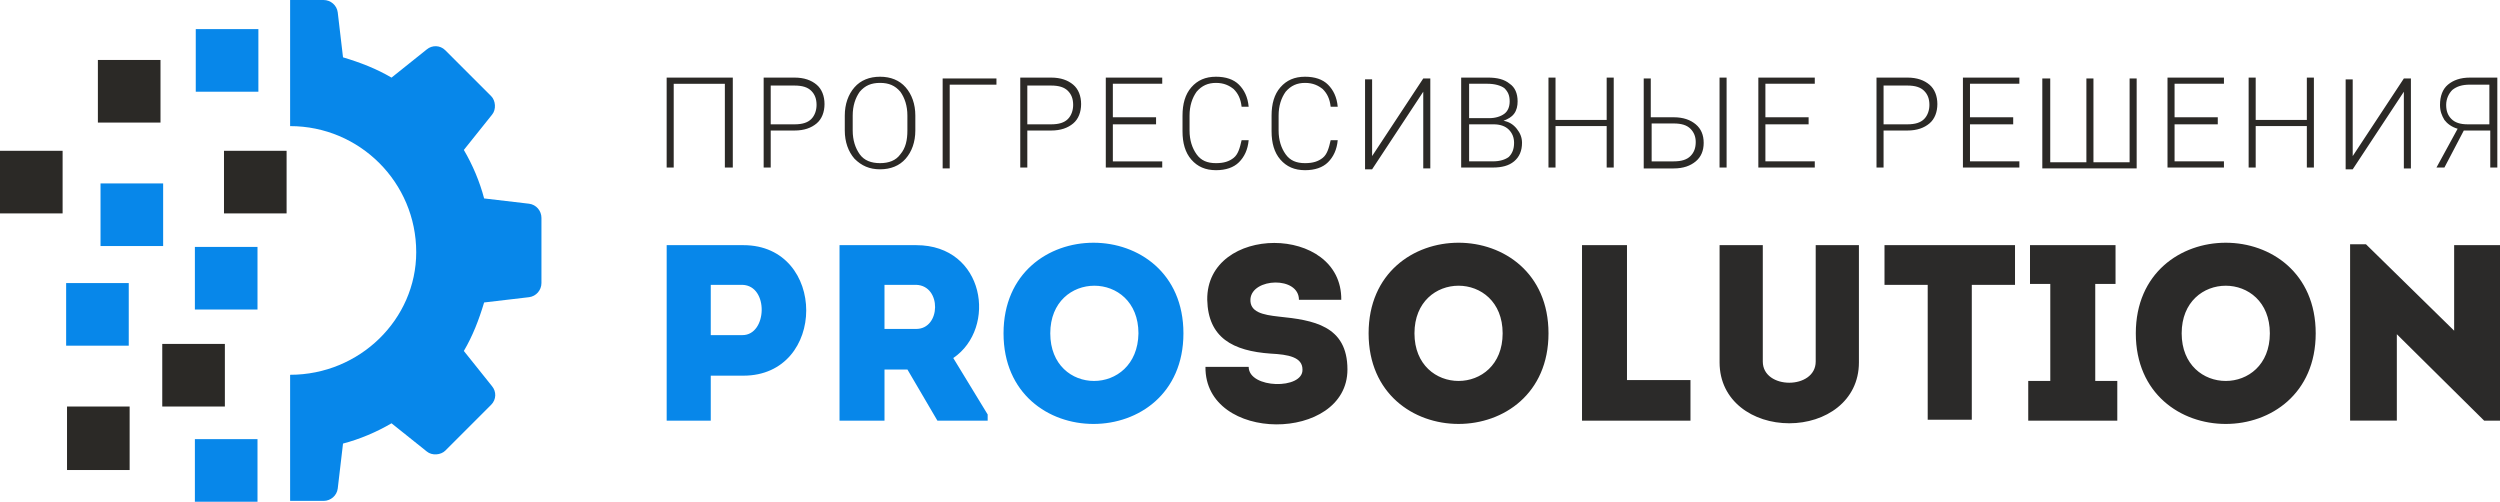
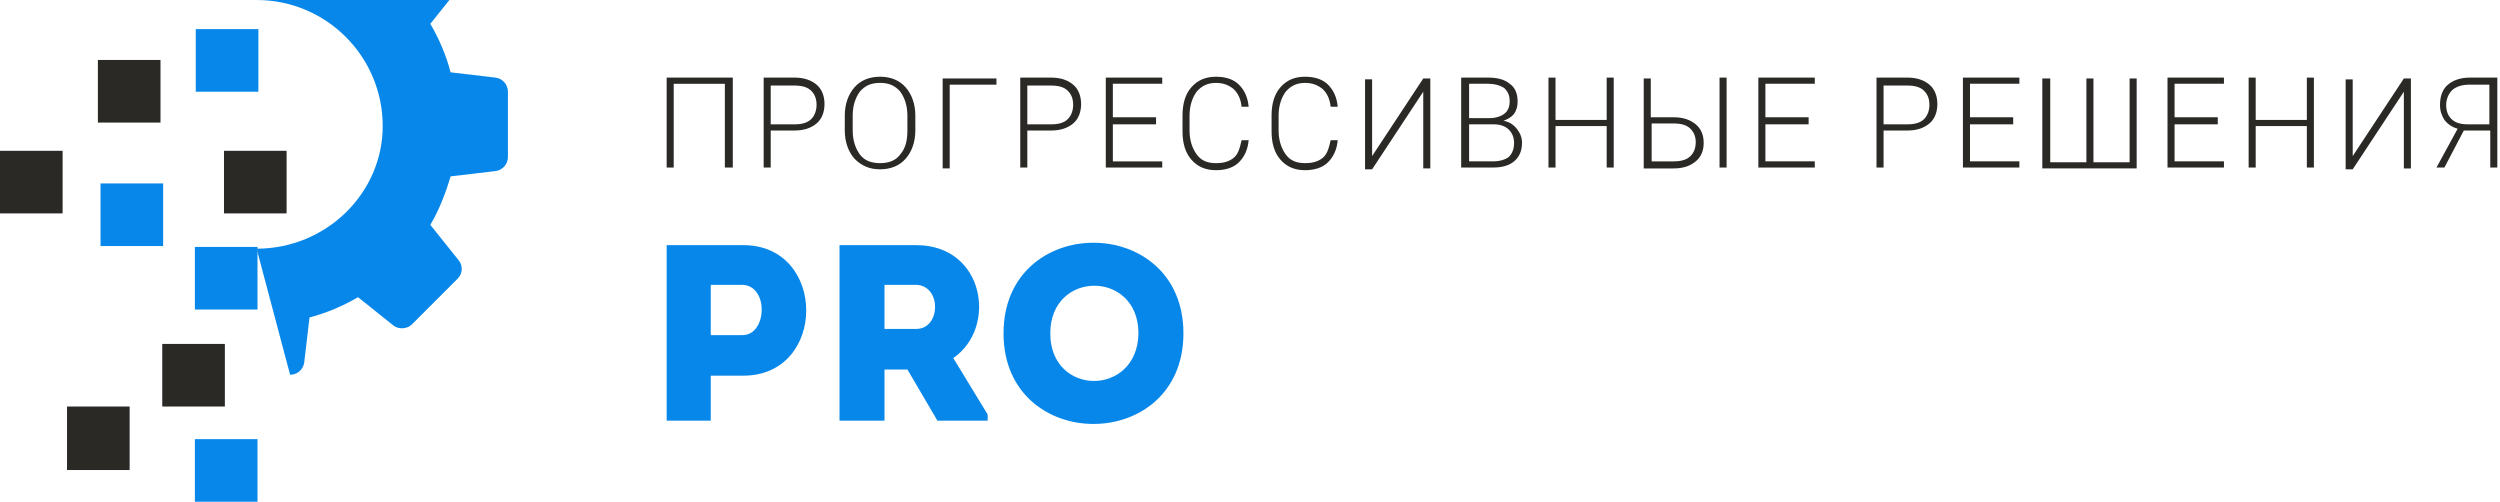
<svg xmlns="http://www.w3.org/2000/svg" xml:space="preserve" width="210mm" height="42.148mm" version="1.1" shape-rendering="geometricPrecision" text-rendering="geometricPrecision" image-rendering="optimizeQuality" fill-rule="evenodd" clip-rule="evenodd" viewBox="0 0 210 42.148">
  <g id="Слой_x0020_1">
    <g id="_46068274528">
      <path fill="#0787EA" fill-rule="nonzero" d="M59.704 35.334l0 -3.778 2.741 0c7.037,0 7.037,-10.963 0,-10.963 -2.148,0 -4.37,0 -6.444,0 0,4.889 0,9.852 0,14.741 1.185,0 2.444,0 3.704,0zm2.667 -7.185l-2.667 0c0,-1.185 0,-3.037 0,-4.222 0.889,0 1.778,0 2.667,0 2.222,0.074 2.074,4.222 0,4.222zm17.704 1.926c3.704,-2.518 2.667,-9.482 -3.111,-9.482 -2.148,0 -4.296,0 -6.444,0 0,4.889 0,9.852 0,14.741 1.185,0 2.518,0 3.778,0l0 -4.296 1.926 0 2.518 4.296 4.222 0 0 -0.518 -2.889 -4.741 0 0zm-3.111 -2.445l-2.667 0c0,-1.185 0,-2.444 0,-3.704 0.889,0 1.778,0 2.667,0 2.148,0.074 2.074,3.704 0,3.704zm22.444 0.37c0,-10.148 -15.111,-10.148 -15.111,0 0,10.148 15.111,10.148 15.111,0l0 0zm-11.185 0c0,-5.333 7.407,-5.333 7.407,0 -0.074,5.333 -7.407,5.333 -7.407,0z" />
-       <path fill="#2B2A29" fill-rule="nonzero" d="M104.889 30.815c-1.259,0 -2.37,0 -3.63,0 -0.074,6.444 11.926,6.37 11.926,0.222 0,-3.704 -2.889,-4.148 -5.778,-4.444 -1.333,-0.148 -2.444,-0.37 -2.37,-1.482 0.148,-1.778 4.074,-1.926 4.074,0.074 1.259,0 2.222,0 3.556,0 0.074,-6.37 -11.333,-6.37 -11.259,0 0.074,3.185 2.148,4.296 5.333,4.519 1.482,0.074 2.667,0.296 2.667,1.333 0.074,1.704 -4.519,1.63 -4.519,-0.222l0 0zm25.185 -2.815c0,-10.148 -15.111,-10.148 -15.111,0 0,10.148 15.111,10.148 15.111,0zm-11.259 0c0,-5.333 7.407,-5.333 7.407,0 0,5.333 -7.407,5.333 -7.407,0zm17.852 -7.407c-1.259,0 -2.518,0 -3.778,0l0 14.741c2.963,0 6.074,0 9.111,0 0,-1.259 0,-2.148 0,-3.407l-5.333 0c0,-6.296 0,-3.704 0,-11.333zm13.63 11.556c-1.111,0 -2.222,-0.593 -2.222,-1.778l0 -9.778c-1.185,0 -2.444,0 -3.63,0l-0 9.852c0,3.259 2.815,5.111 5.852,5.111 3.037,0 5.852,-1.852 5.852,-5.111l0 -9.852c-1.185,0 -2.37,0 -3.63,0l0 9.778c-0,1.185 -1.111,1.778 -2.222,1.778l0 0zm11.63 -8.222l0 11.333c1.259,0 2.444,0 3.704,0l0 -11.333 3.63 0c0,-1.111 0,-2.222 0,-3.333l-10.963 0c0,1.111 0,2.222 0,3.333l3.63 0zm14.074 8.074l0 -8.148 1.704 -0 0 -3.259 -7.185 0 0 3.259 1.704 -0 0 8.148 -1.852 0 0 3.333 7.481 0 0 -3.333 -1.852 0 0 0zm18.518 -4c0,-10.148 -15.111,-10.148 -15.111,0 0,10.148 15.111,10.148 15.111,0zm-11.259 0c0,-5.333 7.407,-5.333 7.407,0 0,5.333 -7.407,5.333 -7.407,0zm25.407 7.333l1.333 0 0 -14.741c-1.259,0 -2.593,0 -3.852,0l0 7.185 -7.407 -7.259 -1.333 0 0 14.815c1.259,0 2.593,0 3.926,0l0 -7.259 7.333 7.259z" />
      <path fill="#2B2926" fill-rule="nonzero" d="M61.481 14.074l-0.593 0 0 -7.037 -4.296 -0 0 7.037 -0.593 0 0 -7.556 5.556 0 0 7.556 -0.074 0zm3.259 -3.111l0 3.111 -0.593 0 0 -7.556 2.593 0c0.815,0 1.407,0.222 1.852,0.593 0.444,0.37 0.667,0.963 0.667,1.63 0,0.667 -0.222,1.259 -0.667,1.63 -0.444,0.37 -1.037,0.593 -1.852,0.593l-2 0 0 0zm0 -0.519l2 0c0.667,0 1.111,-0.148 1.407,-0.444 0.296,-0.296 0.444,-0.741 0.444,-1.185 0,-0.518 -0.148,-0.889 -0.444,-1.185 -0.296,-0.296 -0.741,-0.444 -1.407,-0.444l-2 0 0 3.259 0 0zm12.148 0.519c0,0.963 -0.296,1.778 -0.815,2.37 -0.518,0.593 -1.259,0.889 -2.148,0.889 -0.889,0 -1.556,-0.296 -2.148,-0.889 -0.518,-0.593 -0.815,-1.407 -0.815,-2.37l-0 -1.259c0,-0.963 0.296,-1.778 0.815,-2.37 0.518,-0.593 1.259,-0.889 2.148,-0.889 0.889,0 1.63,0.296 2.148,0.889 0.518,0.593 0.815,1.407 0.815,2.37l0 1.259 0 0zm-0.667 -1.259c0,-0.815 -0.222,-1.482 -0.593,-2 -0.444,-0.518 -0.963,-0.741 -1.704,-0.741 -0.741,0 -1.259,0.222 -1.704,0.741 -0.37,0.518 -0.593,1.185 -0.593,2l0 1.259c0,0.815 0.222,1.482 0.593,2 0.37,0.518 0.963,0.741 1.704,0.741 0.741,0 1.333,-0.222 1.704,-0.741 0.444,-0.518 0.593,-1.185 0.593,-2l0 -1.259zm7.481 -2.593l-3.926 0 0 7.037 -0.593 0 0 -7.556 4.519 0 0 0.518zm2.593 3.852l0 3.111 -0.593 0 0 -7.556 2.593 0c0.815,0 1.407,0.222 1.852,0.593 0.444,0.37 0.667,0.963 0.667,1.63 0,0.667 -0.222,1.259 -0.667,1.63 -0.444,0.37 -1.037,0.593 -1.852,0.593l-2 0zm0 -0.519l2 0c0.667,0 1.111,-0.148 1.407,-0.444 0.296,-0.296 0.444,-0.741 0.444,-1.185 0,-0.518 -0.148,-0.889 -0.444,-1.185 -0.296,-0.296 -0.741,-0.444 -1.407,-0.444l-2 0 0 3.259 0 0zm10.815 0l-3.63 0 0 3.111 4.148 0 0 0.518 -4.741 0 0 -7.556 4.741 0 0 0.518 -4.148 0 0 2.815 3.63 0 0 0.593zm7.778 1.333c-0.074,0.815 -0.37,1.407 -0.815,1.852 -0.444,0.444 -1.111,0.667 -1.926,0.667 -0.889,0 -1.556,-0.296 -2.074,-0.889 -0.518,-0.593 -0.741,-1.407 -0.741,-2.37l-0 -1.333c0,-0.963 0.222,-1.778 0.741,-2.37 0.518,-0.593 1.185,-0.889 2.074,-0.889 0.815,0 1.482,0.222 1.926,0.667 0.444,0.444 0.741,1.037 0.815,1.852l-0.593 0c-0.074,-0.667 -0.296,-1.111 -0.667,-1.482 -0.37,-0.296 -0.815,-0.518 -1.482,-0.518 -0.667,0 -1.185,0.222 -1.63,0.741 -0.37,0.518 -0.593,1.185 -0.593,2l0 1.259c0,0.815 0.222,1.482 0.593,2 0.37,0.518 0.889,0.741 1.63,0.741 0.667,0 1.111,-0.148 1.482,-0.444 0.37,-0.296 0.518,-0.815 0.667,-1.482l0.593 0 0 0zm7.481 0c-0.074,0.815 -0.37,1.407 -0.815,1.852 -0.444,0.444 -1.111,0.667 -1.926,0.667 -0.889,0 -1.556,-0.296 -2.074,-0.889 -0.518,-0.593 -0.741,-1.407 -0.741,-2.37l-0 -1.333c0,-0.963 0.222,-1.778 0.741,-2.37 0.518,-0.593 1.185,-0.889 2.074,-0.889 0.815,0 1.482,0.222 1.926,0.667 0.444,0.444 0.741,1.037 0.815,1.852l-0.593 0c-0.074,-0.667 -0.296,-1.111 -0.667,-1.482 -0.37,-0.296 -0.815,-0.518 -1.482,-0.518 -0.667,0 -1.185,0.222 -1.63,0.741 -0.37,0.518 -0.593,1.185 -0.593,2l0 1.259c0,0.815 0.222,1.482 0.593,2 0.37,0.518 0.889,0.741 1.63,0.741 0.667,0 1.111,-0.148 1.482,-0.444 0.37,-0.296 0.518,-0.815 0.667,-1.482l0.593 0 0 0zm7.185 -5.185l0.593 0 0 7.556 -0.593 -0 0 -6.444 0 0 -4.296 6.519 -0.593 0 0 -7.556 0.593 0 0 6.444 0 0 4.296 -6.519zm3.185 7.481l0 -7.556 2.222 0c0.815,0 1.407,0.148 1.852,0.518 0.444,0.296 0.667,0.815 0.667,1.482 0,0.37 -0.074,0.741 -0.296,1.037 -0.222,0.296 -0.518,0.444 -0.889,0.593l0 0c0.444,0.074 0.815,0.296 1.111,0.667 0.296,0.37 0.444,0.741 0.444,1.185 0,0.667 -0.222,1.185 -0.667,1.556 -0.444,0.37 -1.037,0.518 -1.778,0.518l-2.667 0 0 0zm0.667 -3.63l0 3.111 2 0c0.593,0 1.037,-0.148 1.333,-0.37 0.296,-0.296 0.444,-0.667 0.444,-1.185 0,-0.444 -0.148,-0.815 -0.444,-1.111 -0.296,-0.296 -0.741,-0.444 -1.259,-0.444l-2.074 0 0 0zm0 -0.518l1.704 0c0.518,0 0.963,-0.148 1.259,-0.37 0.296,-0.222 0.444,-0.593 0.444,-1.037 0,-0.518 -0.148,-0.815 -0.444,-1.111 -0.296,-0.222 -0.815,-0.37 -1.407,-0.37l-1.556 0 0 2.889zm12.148 4.148l-0.593 0 0 -3.482 -4.296 0 0 3.482 -0.593 0 0 -7.556 0.593 0 0 3.556 4.296 0 0 -3.556 0.593 0 0 7.556zm3.185 -4.222l1.852 0c0.815,0 1.407,0.222 1.852,0.593 0.444,0.37 0.667,0.889 0.667,1.556 0,0.667 -0.222,1.185 -0.667,1.556 -0.444,0.37 -1.037,0.593 -1.852,0.593l-2.518 -0 0 -7.556 0.593 0 0 3.259 0.074 0zm0 0.519l0 3.185 1.852 -0c0.667,0 1.111,-0.148 1.407,-0.444 0.296,-0.296 0.444,-0.667 0.444,-1.185 0,-0.444 -0.148,-0.815 -0.444,-1.111 -0.296,-0.296 -0.741,-0.444 -1.407,-0.444l-1.852 0zm6.296 3.704l-0.593 0 0 -7.556 0.593 0 0 7.556zm6.889 -3.63l-3.63 0 0 3.111 4.148 0 0 0.518 -4.741 0 0 -7.556 4.741 0 0 0.518 -4.148 0 0 2.815 3.63 0 0 0.593 0 0zm6.296 0.519l0 3.111 -0.593 0 0 -7.556 2.593 0c0.815,0 1.407,0.222 1.852,0.593 0.444,0.37 0.667,0.963 0.667,1.63 0,0.667 -0.222,1.259 -0.667,1.63 -0.444,0.37 -1.037,0.593 -1.852,0.593l-2 0 0 0zm0 -0.519l2 0c0.667,0 1.111,-0.148 1.407,-0.444 0.296,-0.296 0.444,-0.741 0.444,-1.185 0,-0.518 -0.148,-0.889 -0.444,-1.185 -0.296,-0.296 -0.741,-0.444 -1.407,-0.444l-2 0 0 3.259 0 0zm10.889 0l-3.63 0 0 3.111 4.148 0 0 0.518 -4.741 0 0 -7.556 4.741 0 0 0.518 -4.148 0 0 2.815 3.63 0 0 0.593 0 0zm3.111 -3.852l0 7.037 3.037 0 0 -7.037 0.593 0 0 7.037 3.037 0 0 -7.037 0.593 0 0 7.556 -7.926 -0 0 -7.556 0.667 0 0 0zm14.074 3.852l-3.63 0 0 3.111 4.148 0 0 0.518 -4.741 0 0 -7.556 4.741 0 0 0.518 -4.148 0 0 2.815 3.63 0 0 0.593 0 0zm8.074 3.63l-0.593 0 0 -3.482 -4.296 0 0 3.482 -0.593 0 0 -7.556 0.593 0 0 3.556 4.296 0 0 -3.556 0.593 0 0 7.556zm7.556 -7.481l0.593 0 0 7.556 -0.593 -0 0 -6.444 0 0 -4.296 6.519 -0.593 0 0 -7.556 0.593 0 0 6.444 0 0 4.296 -6.519zm3.407 7.481l-0.667 0 1.778 -3.259c-0.518,-0.148 -0.889,-0.444 -1.111,-0.741 -0.222,-0.37 -0.37,-0.741 -0.37,-1.259 0,-0.741 0.222,-1.333 0.667,-1.704 0.444,-0.37 1.037,-0.593 1.852,-0.593l2.296 0 0 7.556 -0.593 0 0 -3.111 -2.222 0 -1.63 3.111zm3.852 -6.963l-1.704 0c-0.667,0 -1.111,0.148 -1.482,0.444 -0.296,0.296 -0.518,0.741 -0.518,1.259 0,0.518 0.148,0.889 0.444,1.185 0.296,0.296 0.741,0.444 1.333,0.444l1.852 0 0 -3.333 0.074 0z" />
-       <path fill="#0787EA" fill-rule="nonzero" d="M24.37 31.482l0 10.593 2.815 0c0.593,0 1.111,-0.444 1.185,-1.037l0.444 -3.778c1.407,-0.37 2.815,-0.963 4.074,-1.704l2.963 2.37c0.444,0.37 1.185,0.296 1.556,-0.074l3.852 -3.852c0.444,-0.444 0.444,-1.111 0.074,-1.556l-2.37 -2.963c0.741,-1.259 1.259,-2.593 1.704,-4.074l3.778 -0.444c0.593,-0.074 1.037,-0.593 1.037,-1.185l0 -5.481c0,-0.593 -0.444,-1.111 -1.037,-1.185l-3.778 -0.444c-0.37,-1.407 -0.963,-2.815 -1.704,-4.074l2.37 -2.963c0.37,-0.444 0.296,-1.185 -0.074,-1.556l-3.852 -3.852c-0.444,-0.444 -1.111,-0.444 -1.556,-0.074l-2.963 2.37c-1.259,-0.741 -2.593,-1.259 -4.074,-1.704l-0.444 -3.778c-0.074,-0.593 -0.593,-1.037 -1.185,-1.037l-2.815 0 0 10.593c5.852,0 10.593,4.741 10.593,10.593 0,5.63 -4.741,10.296 -10.593,10.296l0 0z" />
+       <path fill="#0787EA" fill-rule="nonzero" d="M24.37 31.482c0.593,0 1.111,-0.444 1.185,-1.037l0.444 -3.778c1.407,-0.37 2.815,-0.963 4.074,-1.704l2.963 2.37c0.444,0.37 1.185,0.296 1.556,-0.074l3.852 -3.852c0.444,-0.444 0.444,-1.111 0.074,-1.556l-2.37 -2.963c0.741,-1.259 1.259,-2.593 1.704,-4.074l3.778 -0.444c0.593,-0.074 1.037,-0.593 1.037,-1.185l0 -5.481c0,-0.593 -0.444,-1.111 -1.037,-1.185l-3.778 -0.444c-0.37,-1.407 -0.963,-2.815 -1.704,-4.074l2.37 -2.963c0.37,-0.444 0.296,-1.185 -0.074,-1.556l-3.852 -3.852c-0.444,-0.444 -1.111,-0.444 -1.556,-0.074l-2.963 2.37c-1.259,-0.741 -2.593,-1.259 -4.074,-1.704l-0.444 -3.778c-0.074,-0.593 -0.593,-1.037 -1.185,-1.037l-2.815 0 0 10.593c5.852,0 10.593,4.741 10.593,10.593 0,5.63 -4.741,10.296 -10.593,10.296l0 0z" />
      <polygon fill="#0787EA" fill-rule="nonzero" points="16.444,2.445 21.704,2.445 21.704,7.704 16.444,7.704 " />
      <polygon fill="#2B2926" fill-rule="nonzero" points="-0,12.667 5.259,12.667 5.259,17.926 -0,17.926 " />
      <polygon fill="#2B2926" fill-rule="nonzero" points="8.222,5.037 13.482,5.037 13.482,10.296 8.222,10.296 " />
      <polygon fill="#0787EA" fill-rule="nonzero" points="8.444,15.408 13.704,15.408 13.704,20.667 8.444,20.667 " />
      <polygon fill="#0787EA" fill-rule="nonzero" points="16.37,20.741 21.63,20.741 21.63,26 16.37,26 " />
-       <polygon fill="#0787EA" fill-rule="nonzero" points="5.556,23.778 10.815,23.778 10.815,29.037 5.556,29.037 " />
      <polygon fill="#2B2926" fill-rule="nonzero" points="13.63,28.889 18.889,28.889 18.889,34.148 13.63,34.148 " />
      <polygon fill="#2B2926" fill-rule="nonzero" points="5.63,34.148 10.889,34.148 10.889,39.482 5.63,39.482 " />
      <polygon fill="#0787EA" fill-rule="nonzero" points="16.37,36.889 21.63,36.889 21.63,42.148 16.37,42.148 " />
      <polygon fill="#2B2926" fill-rule="nonzero" points="18.815,12.667 24.074,12.667 24.074,17.926 18.815,17.926 " />
    </g>
  </g>
</svg>